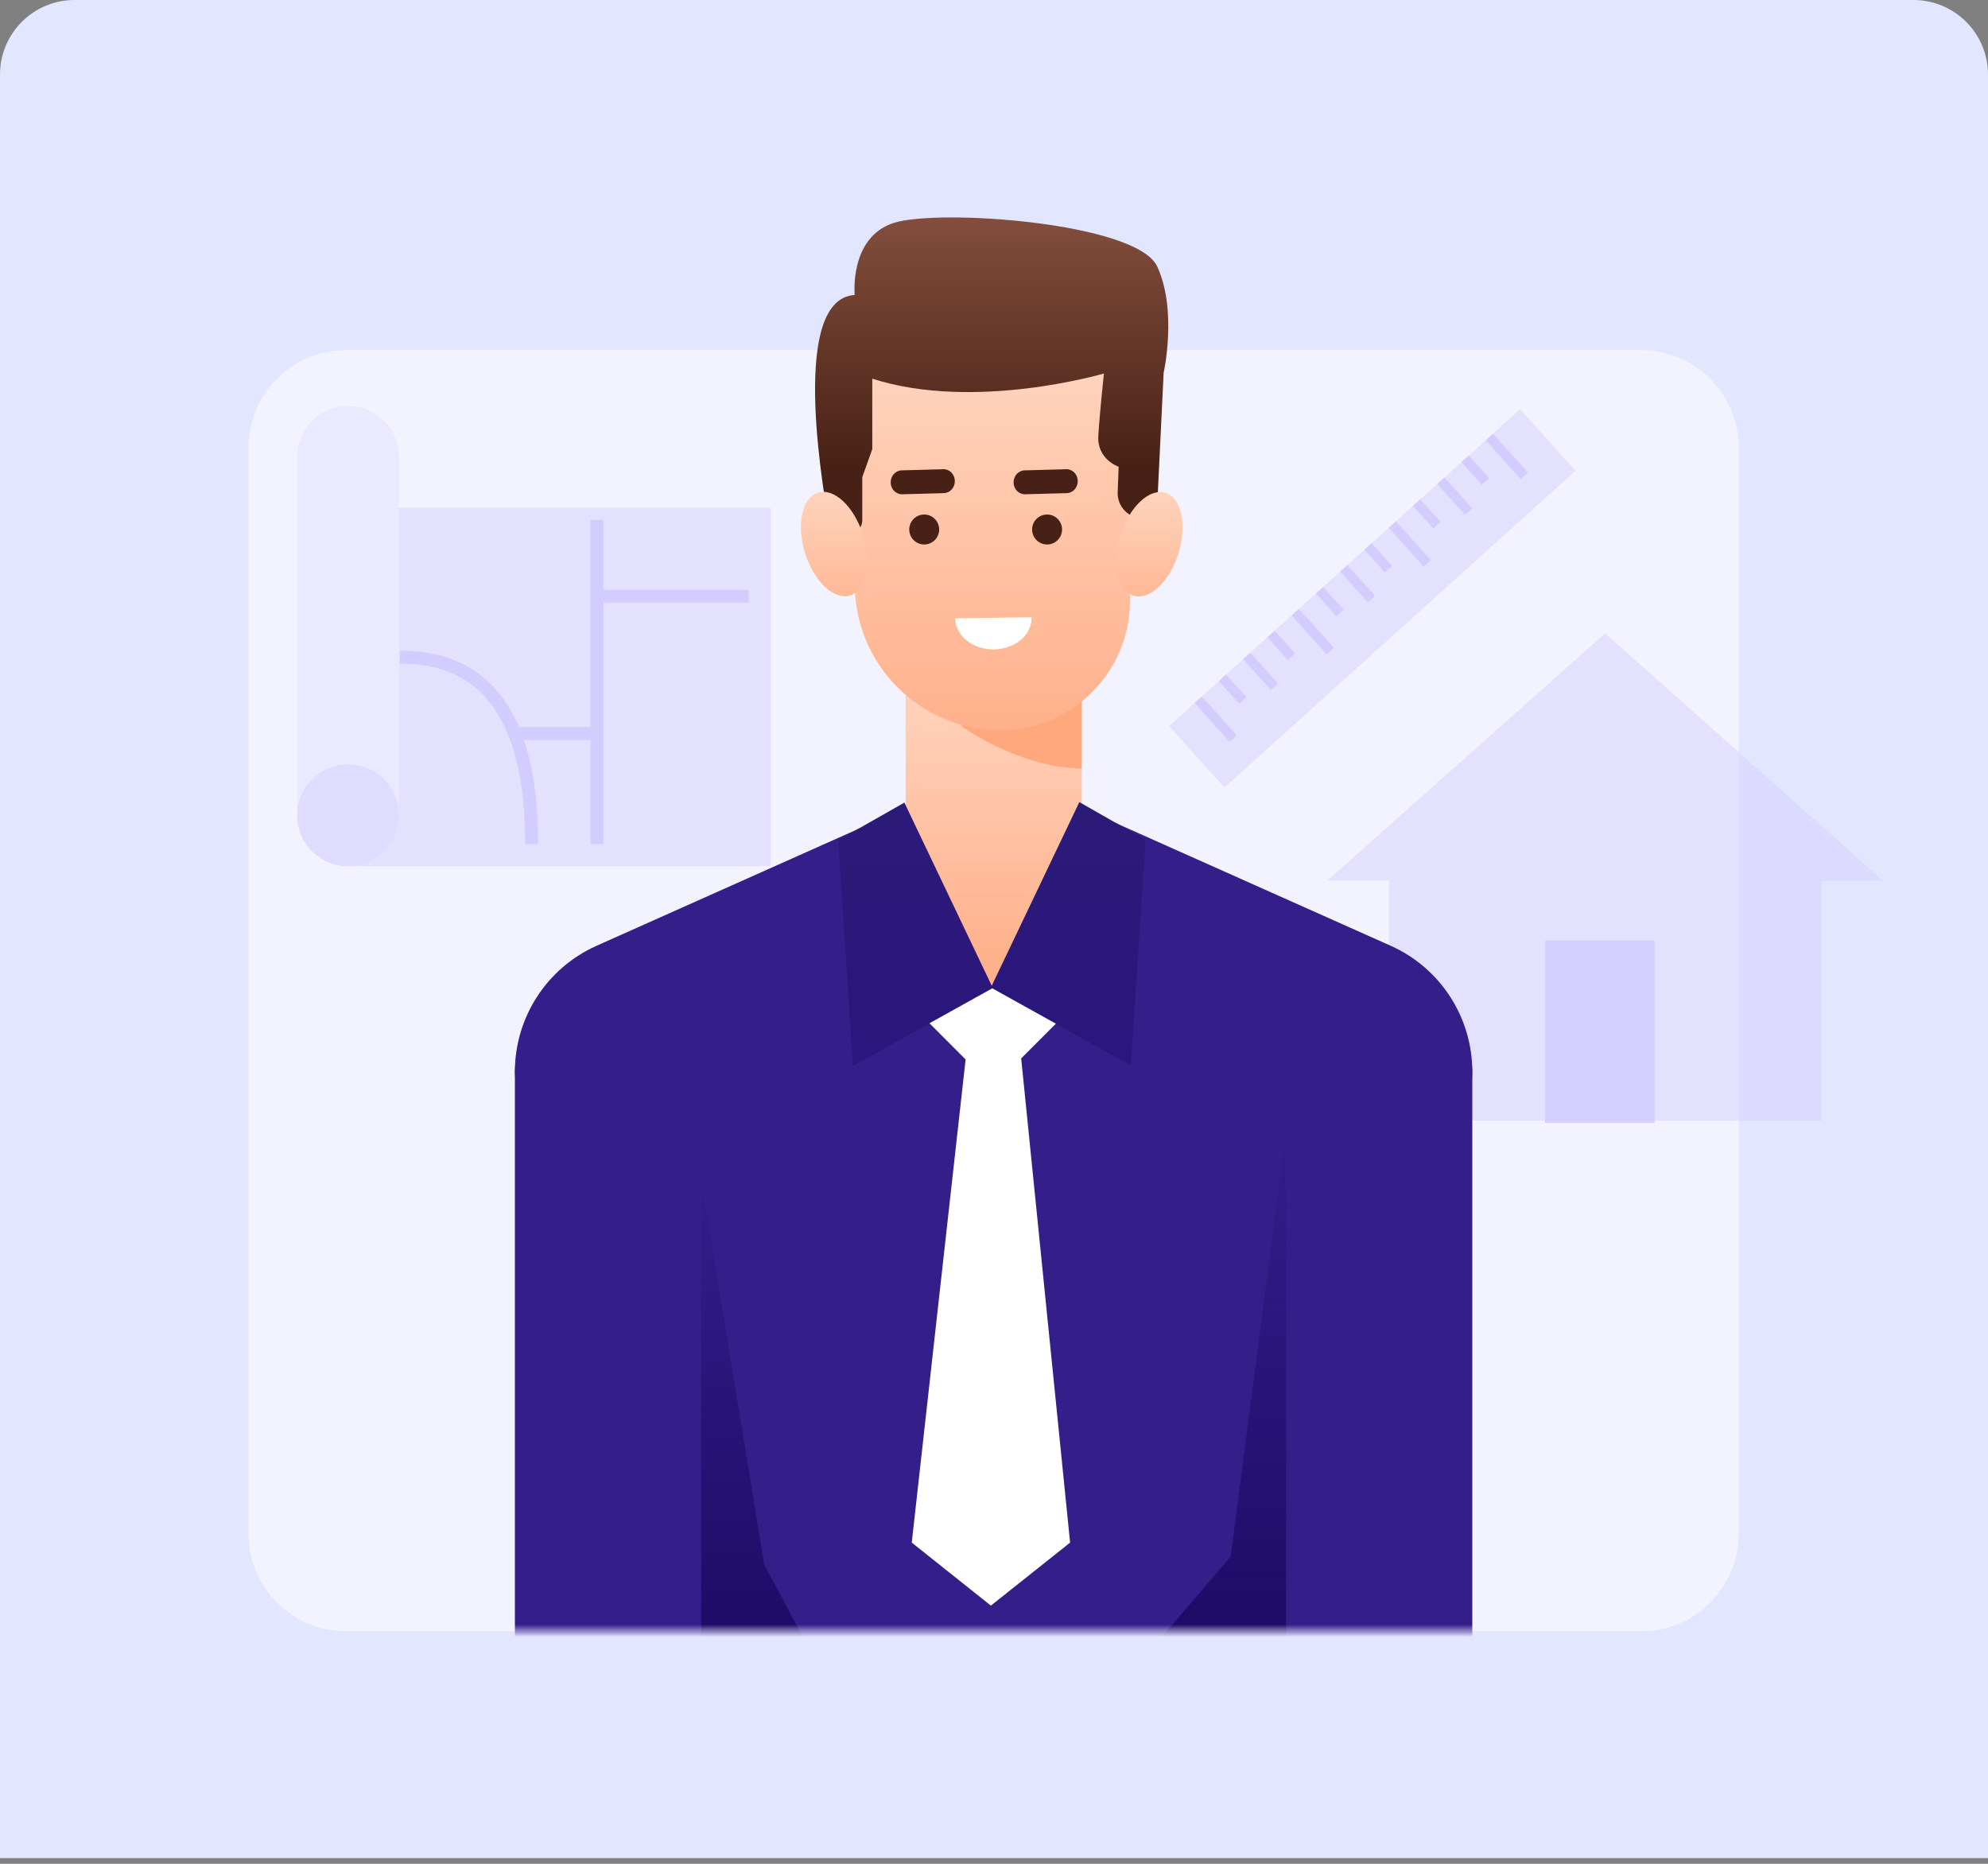
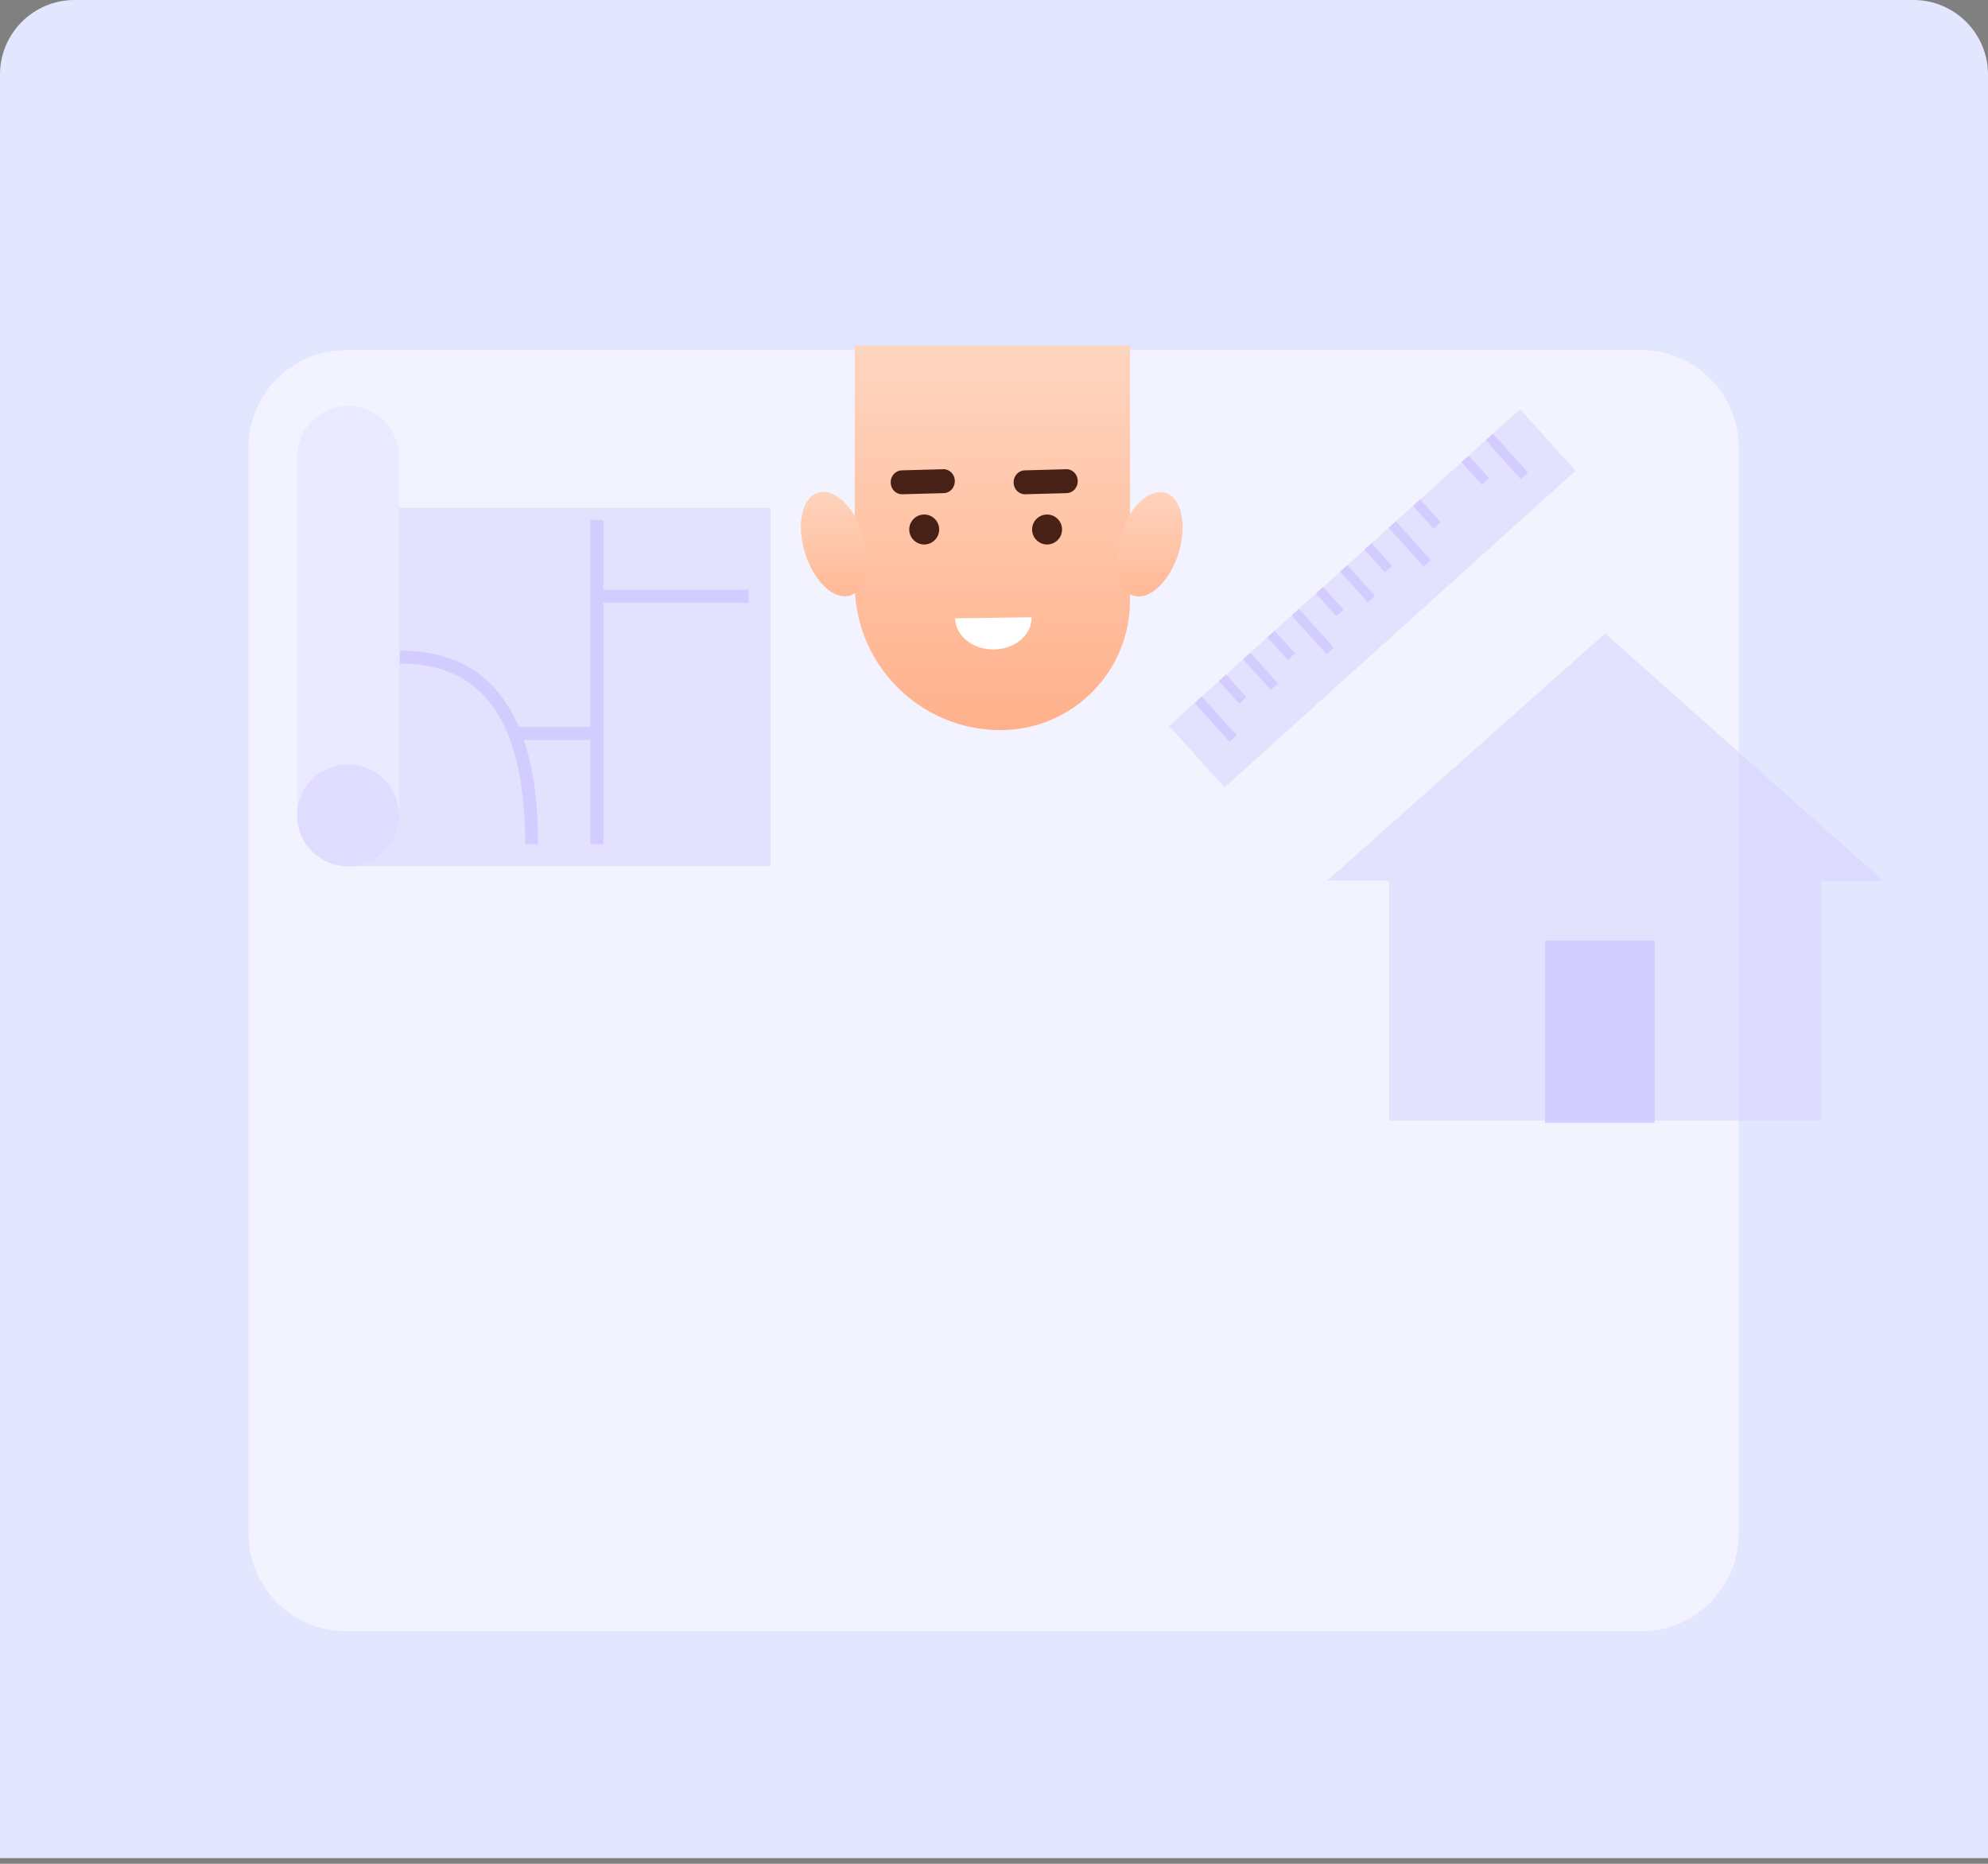
<svg xmlns="http://www.w3.org/2000/svg" width="320" height="300" viewBox="0 0 320 300" fill="none">
  <rect x="0" y="0" width="320" height="300" fill="#808080" stroke="none" />
  <path d="M0 12C0 5.373 5.373 0 12 0H308C314.627 0 320 5.373 320 12V299.085H0V12Z" fill="#E3E6FF" />
  <path d="M264.223 56.36H55.658C47.01 56.36 40 63.41 40 72.106V246.815C40 255.511 47.01 262.561 55.658 262.561H264.223C272.87 262.561 279.881 255.511 279.881 246.815V72.106C279.881 63.41 272.87 56.36 264.223 56.36Z" fill="#F3F3FF" />
  <path opacity="0.45" d="M303.117 141.757L258.374 101.952L213.631 141.757H223.579V180.387H293.17V141.757H303.117Z" fill="#D3CCFF" />
  <path opacity="0.9" d="M266.345 151.369H248.706V180.759H266.345V151.369Z" fill="#D3CCFF" />
  <mask id="mask0_834_7871" style="mask-type:luminance" maskUnits="userSpaceOnUse" x="40" y="56" width="240" height="207">
-     <path d="M264.223 56.362H55.658C47.01 56.362 40 63.412 40 72.108V246.817C40 255.513 47.01 262.563 55.658 262.563H264.223C272.87 262.563 279.881 255.513 279.881 246.817V72.108C279.881 63.412 272.87 56.362 264.223 56.362Z" fill="white" />
-   </mask>
+     </mask>
  <g mask="url(#mask0_834_7871)">
    <path d="M236.99 172.502L233.078 261.639L159.941 266.689L88.094 261.639L82.879 172.502C82.879 163.745 88.029 155.811 96.021 152.235L133.854 135.347L159.941 123.706L185.819 135.256L223.861 152.235C231.853 155.811 236.99 163.745 236.99 172.502Z" fill="#331E8A" />
    <path d="M112.863 189.858L123.006 251.849L129.824 264.573L103.867 262.746L108.156 201.108L112.863 189.858Z" fill="url(#paint0_linear_834_7871)" />
    <path d="M185.78 264.913L219.82 262.551L207.004 182.303L198.1 250.558L185.78 264.913Z" fill="url(#paint1_linear_834_7871)" />
    <path d="M164.375 170.362L172.119 162.61L159.812 150.303L147.518 162.61L155.431 170.531L146.762 248.3L159.499 258.441L172.249 248.3L164.375 170.362Z" fill="white" />
-     <path d="M174.125 110.693H145.77V159.033H174.125V110.693Z" fill="url(#paint2_linear_834_7871)" />
    <path d="M154.684 116.866C154.684 116.866 163.992 123.574 174.122 123.705V110.693L157.369 112.664L154.684 116.879V116.866Z" fill="#FFA87E" />
    <path d="M112.864 172.788C112.864 164.499 106.152 157.779 97.872 157.779C89.592 157.779 82.879 164.499 82.879 172.788V263.607C82.879 271.896 89.592 278.615 97.872 278.615C106.152 278.615 112.864 271.896 112.864 263.607V172.788Z" fill="#331E8A" />
-     <path d="M236.991 172.788C236.991 164.499 230.279 157.779 221.999 157.779C213.719 157.779 207.006 164.499 207.006 172.788V263.607C207.006 271.896 213.719 278.615 221.999 278.615C230.279 278.615 236.991 271.896 236.991 263.607V172.788Z" fill="#331E8A" />
-     <path d="M159.811 159.032L145.575 129.186L134.911 135.254L137.296 171.561L159.811 159.032Z" fill="url(#paint3_linear_834_7871)" />
+     <path d="M159.811 159.032L145.575 129.186L137.296 171.561L159.811 159.032Z" fill="url(#paint3_linear_834_7871)" />
    <path d="M159.5 158.954L173.736 129.107L184.4 135.189L182.014 171.483L159.5 158.954Z" fill="url(#paint4_linear_834_7871)" />
  </g>
  <path d="M137.587 55.62H181.896V96.659C181.896 108.175 172.559 117.521 161.055 117.521C148.104 117.521 137.587 106.993 137.587 94.029V55.62Z" fill="url(#paint5_linear_834_7871)" />
-   <path d="M140.408 60.937V72.285L138.794 76.807V83.766C138.794 84.634 138.264 85.406 137.481 85.671C135.975 86.19 133.674 86.636 133.457 84.694C133.12 81.776 126.518 48.178 137.577 47.479C137.577 47.479 136.674 38.265 143.793 35.902C150.913 33.538 182.994 35.805 186.271 42.896C189.547 49.987 187.307 60.008 187.307 60.008L186.295 80.859C186.234 82.174 185.235 83.235 183.97 83.332C181.717 83.5 179.813 81.571 179.91 79.207L180.066 75.131C180.066 75.131 176.561 73.949 176.79 70.163C177.019 66.376 177.693 60.117 177.693 60.117C177.693 60.117 156.9 66.255 140.396 60.949L140.408 60.937Z" fill="url(#paint6_linear_834_7871)" />
  <path d="M136.834 95.846C139.413 95.04 140.346 90.681 138.92 86.11C137.493 81.539 134.247 78.487 131.668 79.294C129.09 80.1 128.156 84.459 129.583 89.03C131.01 93.601 134.256 96.653 136.834 95.846Z" fill="url(#paint7_linear_834_7871)" />
  <path d="M189.693 89.061C191.119 84.49 190.186 80.131 187.607 79.325C185.029 78.518 181.782 81.57 180.356 86.141C178.929 90.712 179.863 95.071 182.441 95.877C185.02 96.683 188.266 93.632 189.693 89.061Z" fill="url(#paint8_linear_834_7871)" />
  <path d="M148.941 87.635C150.266 87.539 151.266 86.381 151.17 85.055C151.073 83.728 149.917 82.727 148.592 82.824C147.266 82.92 146.266 84.078 146.363 85.404C146.459 86.731 147.616 87.732 148.941 87.635Z" fill="#472115" />
  <path d="M151.815 75.529L145.153 75.71C144.141 75.734 143.346 76.615 143.37 77.676V77.7C143.394 78.761 144.238 79.593 145.249 79.557L151.911 79.376C152.923 79.352 153.718 78.472 153.694 77.41V77.386C153.67 76.325 152.827 75.493 151.815 75.517V75.529Z" fill="#472115" />
  <path d="M168.719 87.635C170.044 87.539 171.044 86.381 170.947 85.055C170.851 83.728 169.695 82.727 168.369 82.824C167.044 82.92 166.044 84.078 166.141 85.404C166.237 86.731 167.394 87.732 168.719 87.635Z" fill="#472115" />
  <path d="M171.6 75.529L164.938 75.71C163.926 75.734 163.131 76.615 163.155 77.676V77.7C163.179 78.761 164.023 79.593 165.035 79.557L171.697 79.376C172.708 79.352 173.504 78.472 173.479 77.41V77.386C173.455 76.325 172.612 75.493 171.6 75.517V75.529Z" fill="#472115" />
  <path d="M166.042 99.358C166.126 102.156 163.416 104.484 159.994 104.532C156.585 104.58 153.802 102.349 153.742 99.527L166.042 99.358Z" fill="white" />
  <path opacity="0.45" d="M56.019 65.348C60.543 65.348 64.211 69.016 64.211 73.54V131.242C64.211 135.767 60.543 139.435 56.019 139.435C51.494 139.435 47.826 135.767 47.826 131.242V73.54C47.826 69.016 51.494 65.348 56.019 65.348Z" fill="#E3DFFF" />
  <path opacity="0.45" fill-rule="evenodd" clip-rule="evenodd" d="M56.019 139.435V139.436H124.05V81.733H64.21V131.243C64.21 135.767 60.543 139.435 56.019 139.435Z" fill="#D3CCFF" />
  <circle opacity="0.45" cx="56.019" cy="131.242" r="8.192" fill="#D3CCFF" />
  <path d="M96.09 83.691V135.873" stroke="#D3CCFF" stroke-width="2.087" />
  <path d="M96.268 95.98L120.488 95.98" stroke="#D3CCFF" stroke-width="2.087" />
  <path d="M83.088 118.062L96.267 118.062" stroke="#D3CCFF" stroke-width="2.087" />
  <path d="M64.388 105.774C74.718 105.775 85.581 110.939 85.581 135.872" stroke="#D3CCFF" stroke-width="2.087" />
  <rect opacity="0.45" x="188.174" y="116.858" width="76.111" height="13.328" transform="rotate(-42.062 188.174 116.858)" fill="#D3CCFF" />
  <path d="M192.861 112.629L198.501 118.878" stroke="#D3CCFF" stroke-width="1.565" />
  <path d="M208.485 98.531L214.125 104.781" stroke="#D3CCFF" stroke-width="1.565" />
  <path d="M224.109 84.432L229.748 90.681" stroke="#D3CCFF" stroke-width="1.565" />
  <path d="M239.732 70.335L245.372 76.585" stroke="#D3CCFF" stroke-width="1.565" />
  <path d="M196.768 109.104L200.057 112.75" stroke="#D3CCFF" stroke-width="1.565" />
  <path d="M212.391 95.007L215.681 98.652" stroke="#D3CCFF" stroke-width="1.565" />
  <path d="M228.015 80.908L231.304 84.554" stroke="#D3CCFF" stroke-width="1.565" />
  <path d="M204.58 102.057L207.87 105.702" stroke="#D3CCFF" stroke-width="1.565" />
  <path d="M220.203 87.957L223.492 91.603" stroke="#D3CCFF" stroke-width="1.565" />
  <path d="M235.827 73.859L239.116 77.505" stroke="#D3CCFF" stroke-width="1.565" />
  <path d="M200.673 105.579L205.138 110.527" stroke="#D3CCFF" stroke-width="1.565" />
  <path d="M216.297 91.481L220.761 96.429" stroke="#D3CCFF" stroke-width="1.565" />
-   <path d="M231.921 77.383L236.386 82.33" stroke="#D3CCFF" stroke-width="1.565" />
  <defs>
    <linearGradient id="paint0_linear_834_7871" x1="116.846" y1="189.858" x2="116.846" y2="264.573" gradientUnits="userSpaceOnUse">
      <stop stop-color="#1D0B66" stop-opacity="0" />
      <stop offset="1" stop-color="#1D0B66" />
    </linearGradient>
    <linearGradient id="paint1_linear_834_7871" x1="202.8" y1="182.303" x2="202.8" y2="264.913" gradientUnits="userSpaceOnUse">
      <stop stop-color="#1D0B66" stop-opacity="0" />
      <stop offset="1" stop-color="#1D0B66" />
    </linearGradient>
    <linearGradient id="paint2_linear_834_7871" x1="159.941" y1="107.874" x2="159.941" y2="154.687" gradientUnits="userSpaceOnUse">
      <stop stop-color="#FFD5C0" />
      <stop offset="1" stop-color="#FFB18B" />
    </linearGradient>
    <linearGradient id="paint3_linear_834_7871" x1="147.361" y1="129.186" x2="147.361" y2="171.561" gradientUnits="userSpaceOnUse">
      <stop stop-color="#2C1A78" />
      <stop offset="1" stop-color="#2A167C" />
    </linearGradient>
    <linearGradient id="paint4_linear_834_7871" x1="171.95" y1="129.107" x2="171.95" y2="171.483" gradientUnits="userSpaceOnUse">
      <stop stop-color="#2C1A78" />
      <stop offset="1" stop-color="#2A167C" />
    </linearGradient>
    <linearGradient id="paint5_linear_834_7871" x1="159.742" y1="55.765" x2="159.742" y2="117.365" gradientUnits="userSpaceOnUse">
      <stop stop-color="#FFD5C0" />
      <stop offset="1" stop-color="#FFB18B" />
    </linearGradient>
    <linearGradient id="paint6_linear_834_7871" x1="159.635" y1="31.102" x2="159.635" y2="75.312" gradientUnits="userSpaceOnUse">
      <stop stop-color="#895241" />
      <stop offset="1" stop-color="#472115" />
    </linearGradient>
    <linearGradient id="paint7_linear_834_7871" x1="134.252" y1="77.67" x2="134.252" y2="101.005" gradientUnits="userSpaceOnUse">
      <stop stop-color="#FFD5C0" />
      <stop offset="1" stop-color="#FFB18B" />
    </linearGradient>
    <linearGradient id="paint8_linear_834_7871" x1="185.031" y1="77.677" x2="185.031" y2="101.012" gradientUnits="userSpaceOnUse">
      <stop stop-color="#FFD5C0" />
      <stop offset="1" stop-color="#FFB18B" />
    </linearGradient>
  </defs>
</svg>